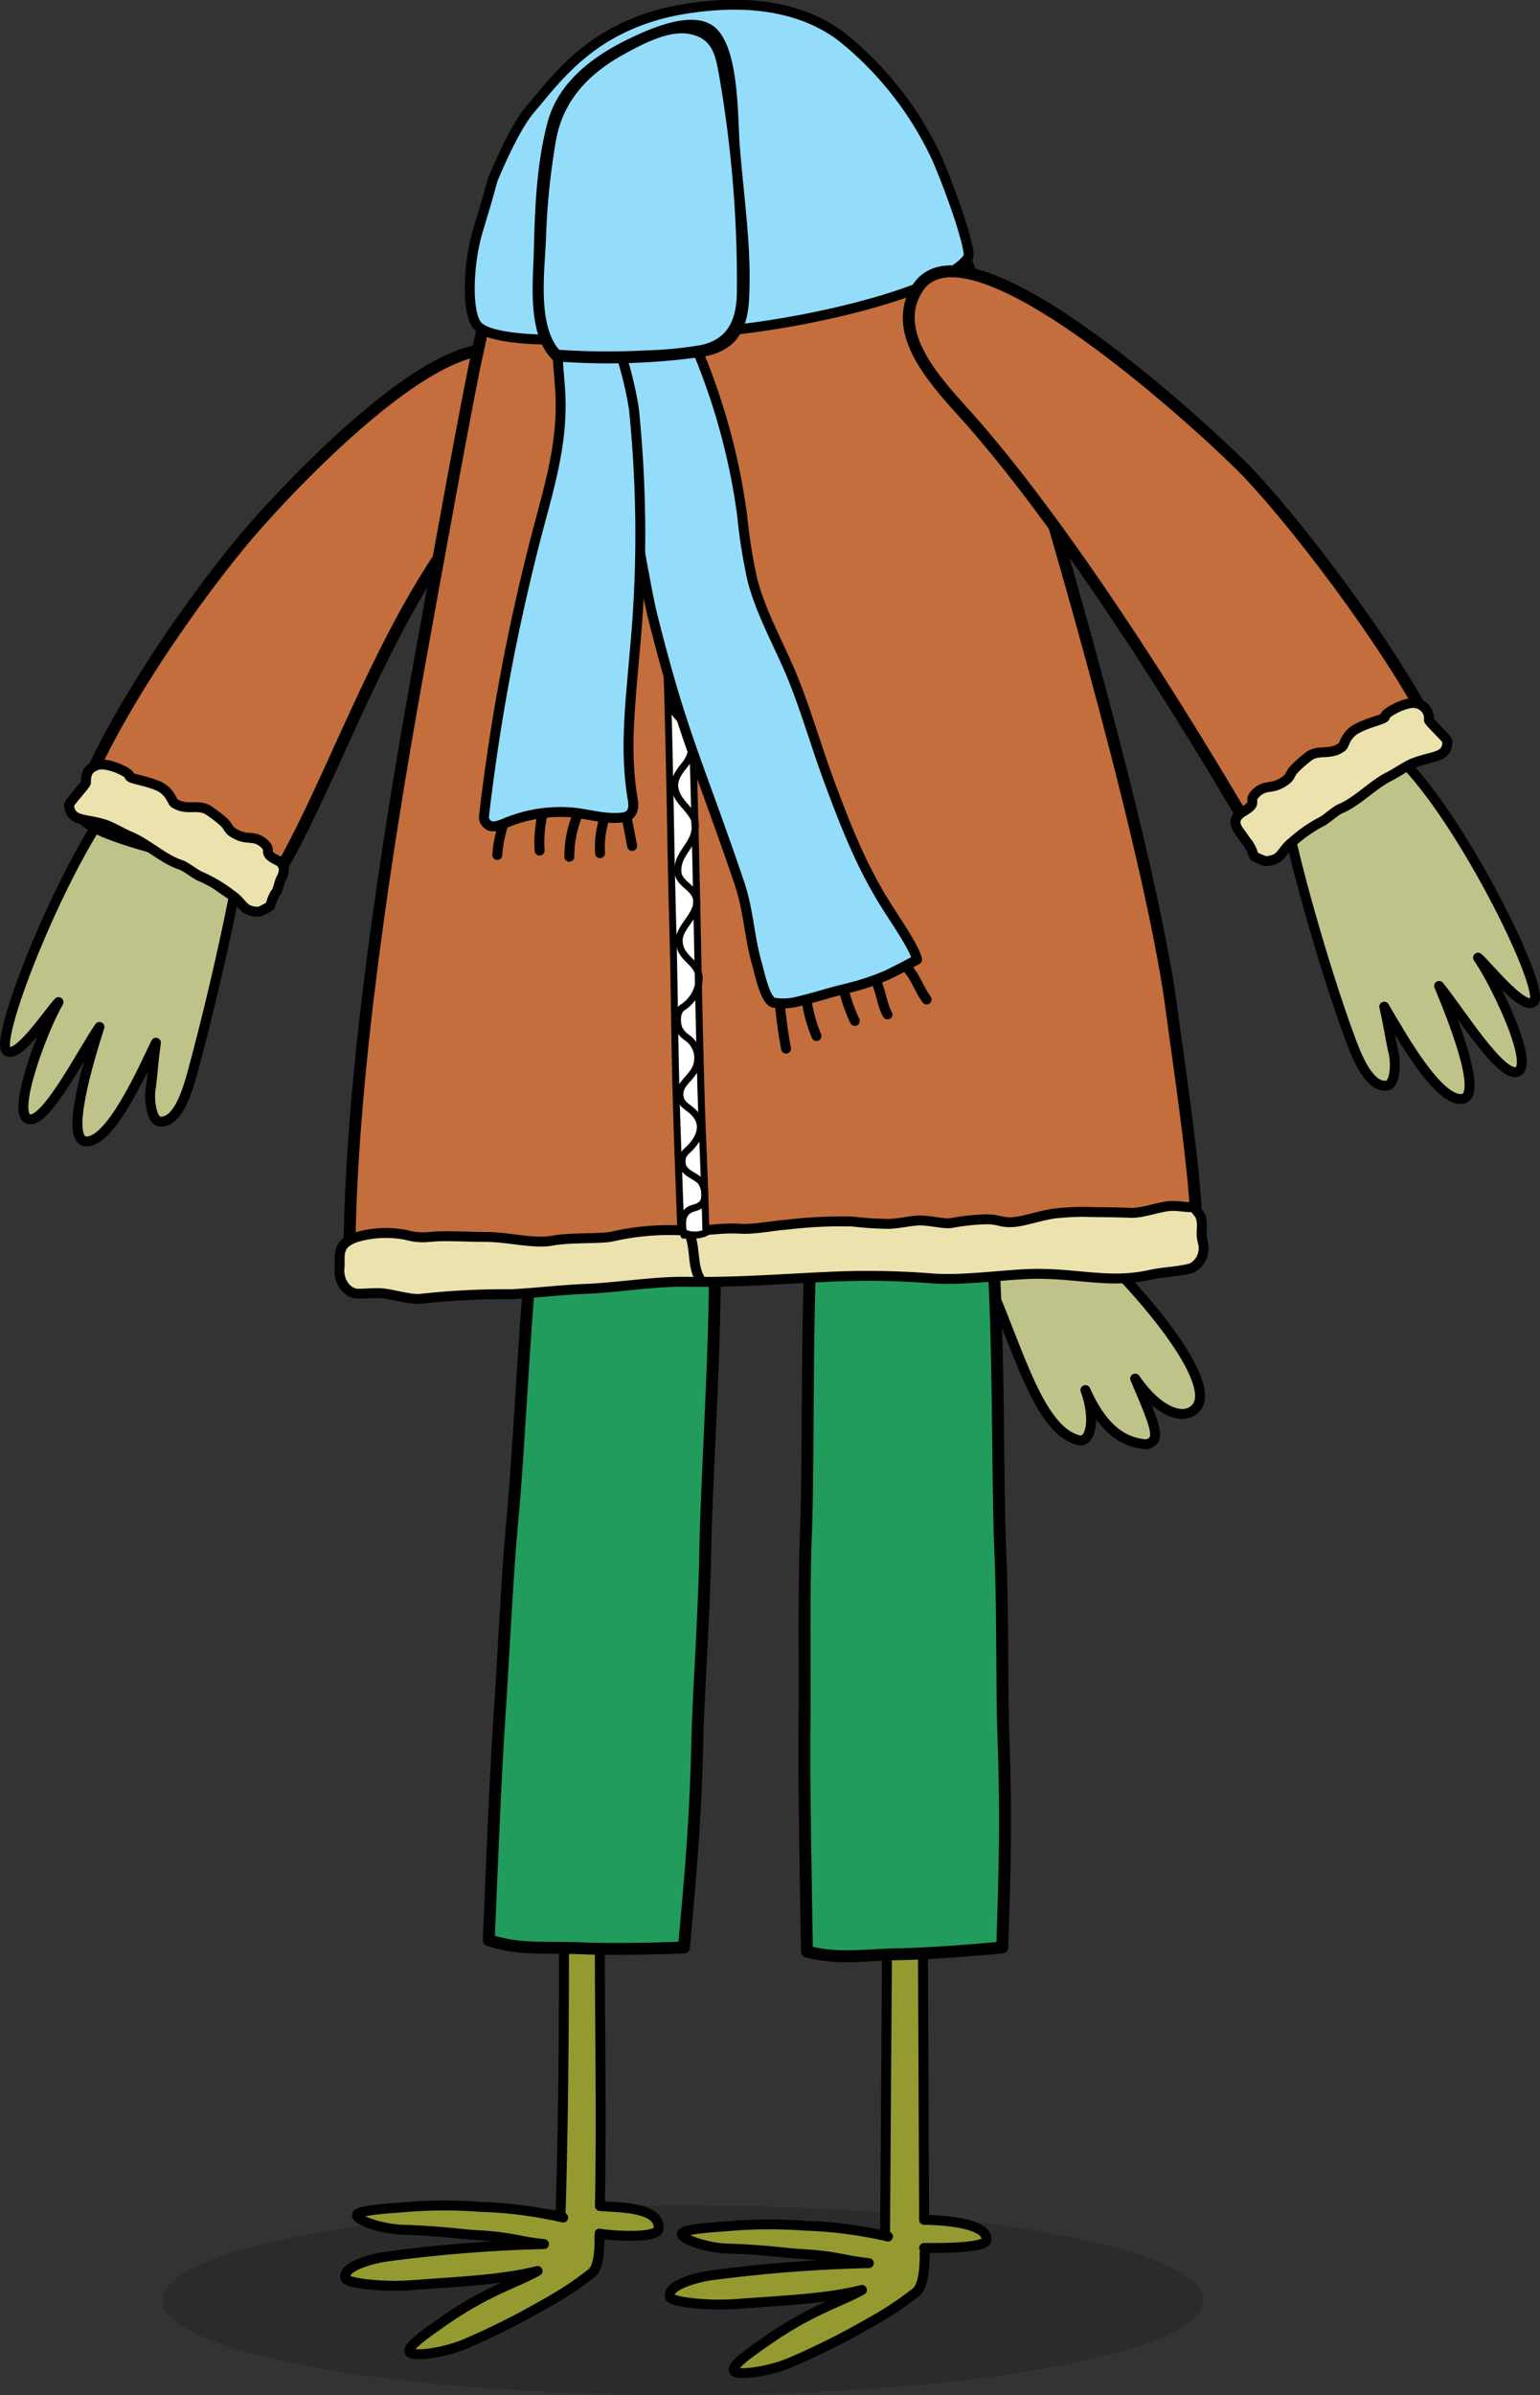
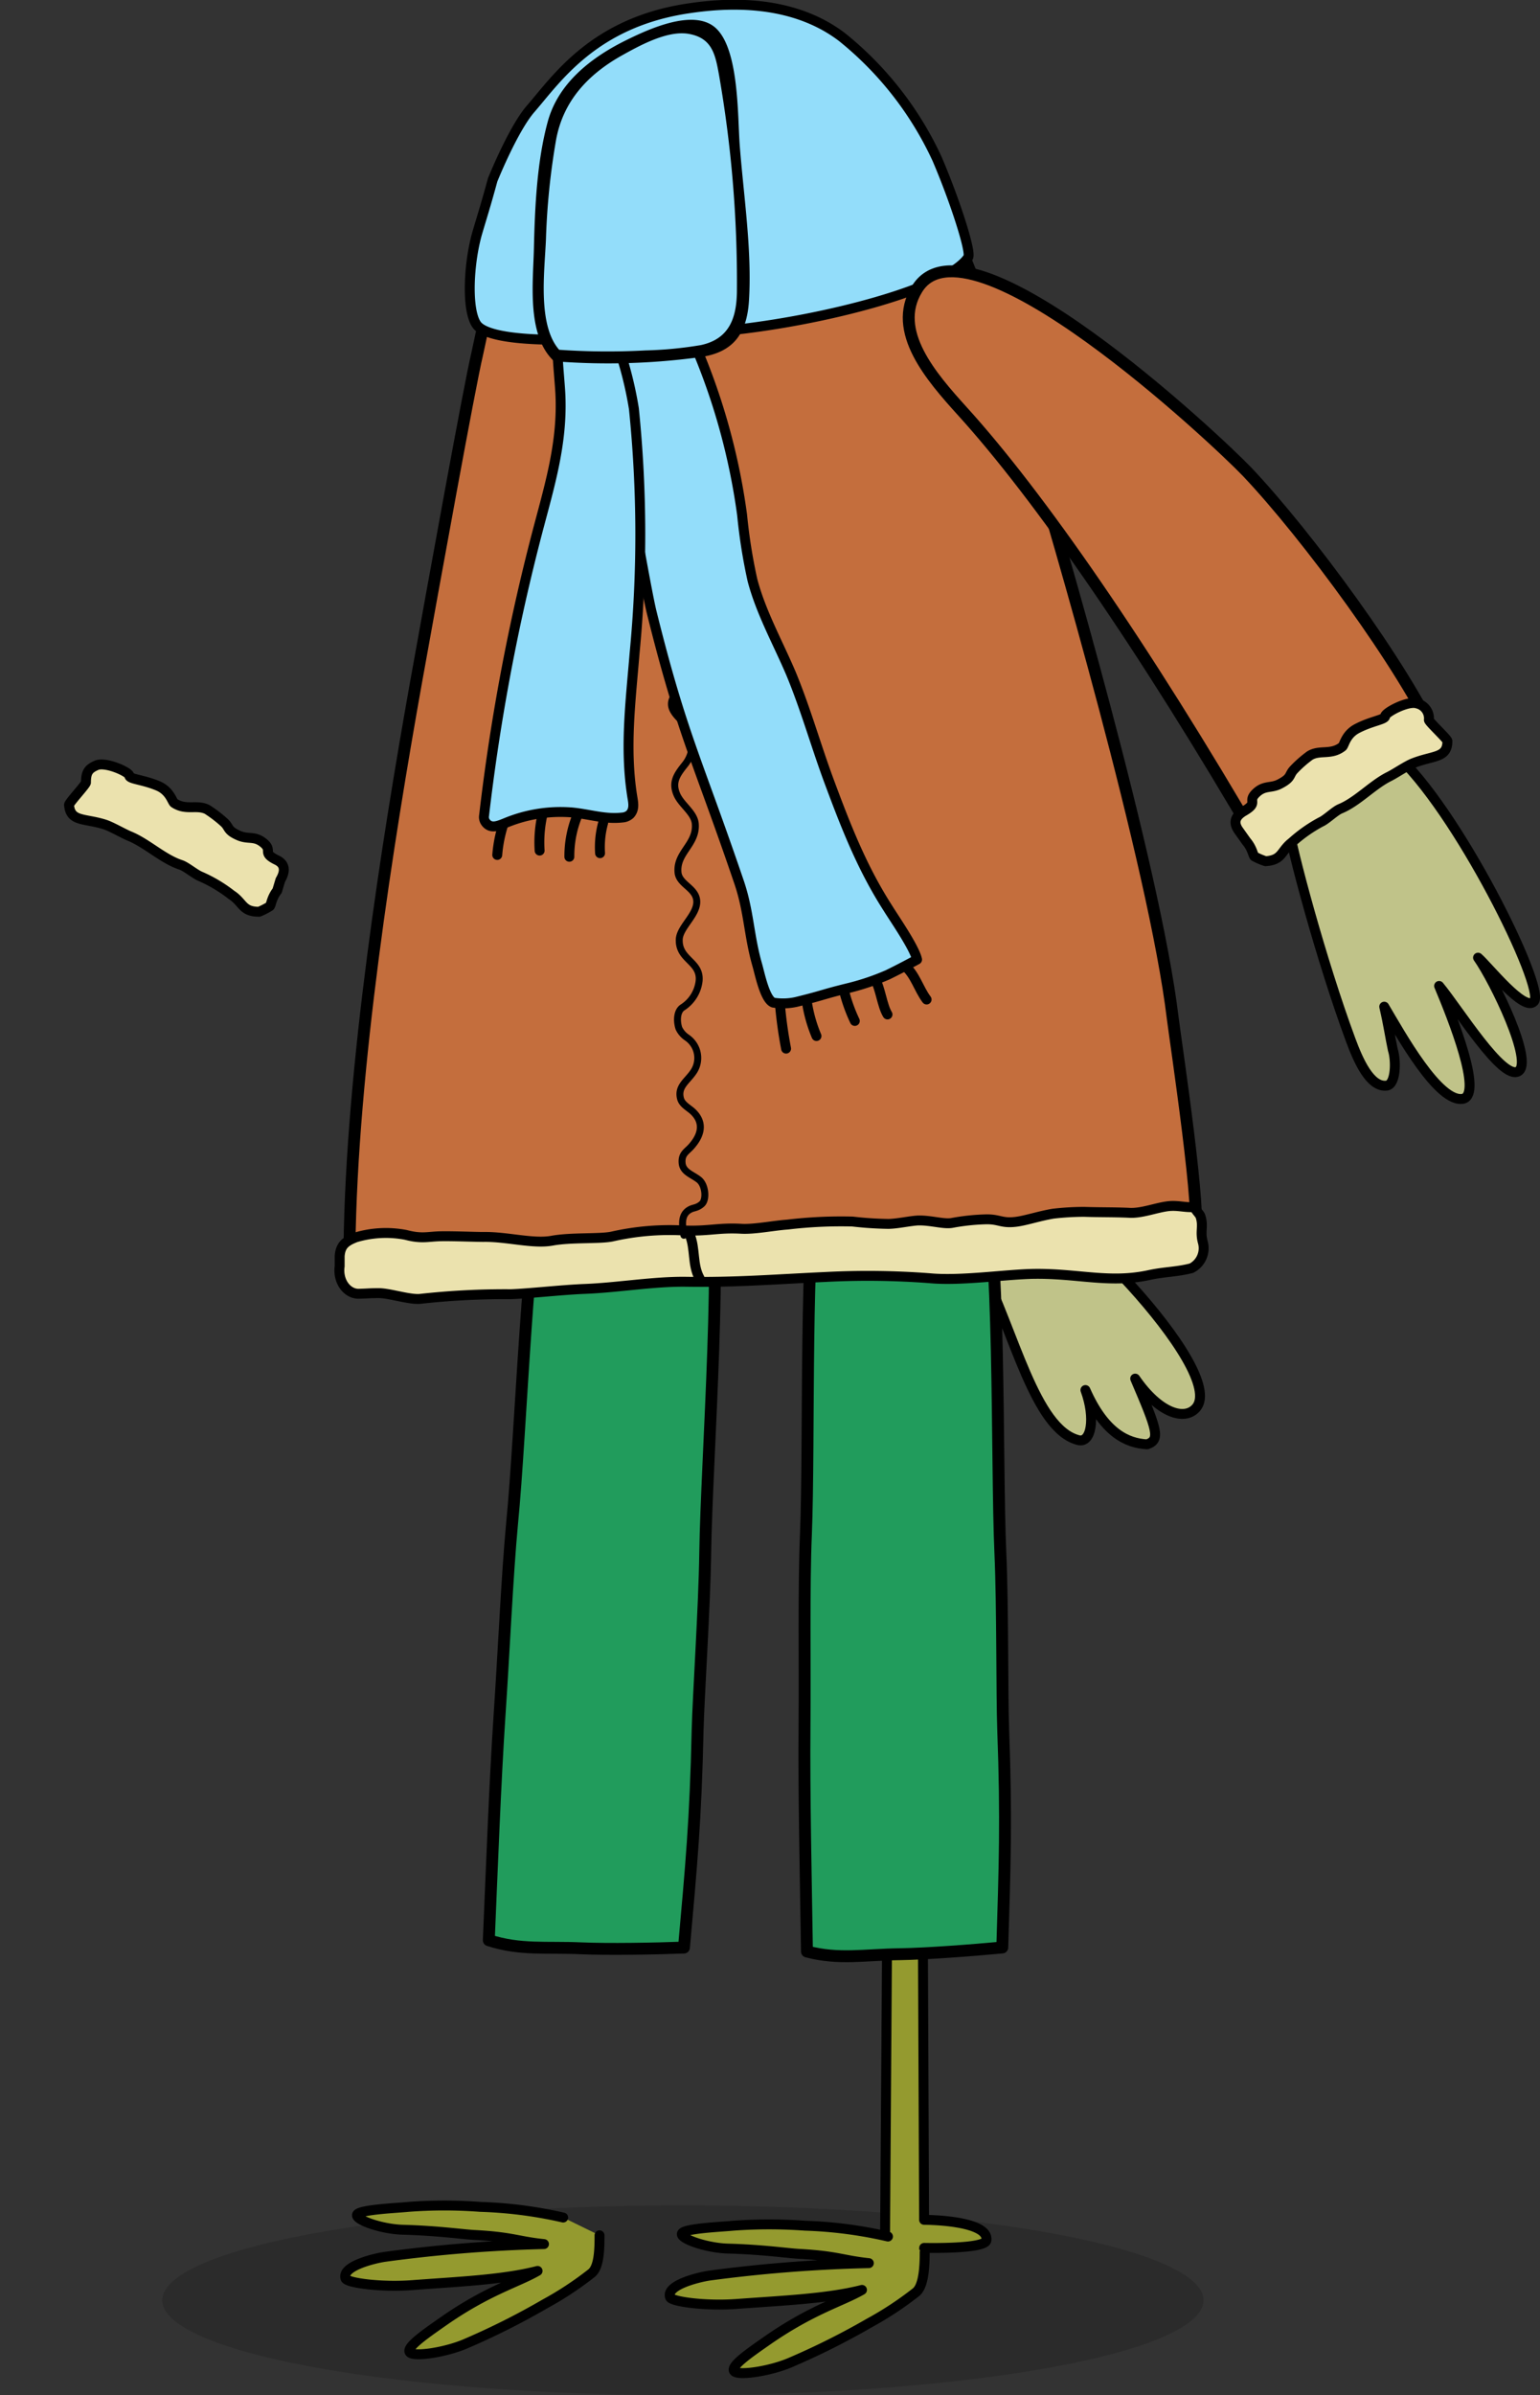
<svg xmlns="http://www.w3.org/2000/svg" id="Слой_1" data-name="Слой 1" viewBox="0 0 202.08 314.14">
  <rect x="0" y="0" width="202.08" height="314.14" fill="#333333" stroke="none" />
  <defs>
    <style>.cls-1{isolation:isolate;opacity:0.15;}.cls-2{fill:#c0c389;}.cls-10,.cls-2,.cls-3,.cls-4,.cls-5,.cls-6,.cls-7,.cls-8{stroke:#000;}.cls-10,.cls-2,.cls-3,.cls-4,.cls-5,.cls-6,.cls-7,.cls-8,.cls-9{stroke-linecap:round;stroke-linejoin:round;}.cls-10,.cls-2,.cls-3,.cls-6,.cls-7{stroke-width:1.3px;}.cls-3{fill:#949a2f;}.cls-4{fill:#219c5c;}.cls-4,.cls-5{stroke-width:1.56px;}.cls-5{fill:#c46e3d;}.cls-6{fill:#ebe2ae;}.cls-7,.cls-9{fill:none;}.cls-8{fill:#fff;}.cls-8,.cls-9{stroke-width:0.91px;}.cls-9{stroke:#000001;}.cls-10,.cls-11{fill:#93ddfa;}</style>
  </defs>
  <ellipse class="cls-1" cx="89.61" cy="301.69" rx="68.32" ry="12.45" />
  <path class="cls-2" d="M341.3,270.75c5.1.09,28.36,23.69,24.14,28.56-1.51,1.75-4.88.71-8-3.83,2.9,6.79,3.33,8,1.57,8.62-2.63-.13-5.62-1.5-8.1-7.12,1.36,3.73.75,7-.92,6.57-5.72-1.45-8.41-14.18-12.83-22.89C334.3,275,336.2,270.65,341.3,270.75Z" transform="translate(-208.48 -114.67)" />
  <path class="cls-3" d="M326.89,412.68A2,2,0,0,1,324.6,411a1.74,1.74,0,0,1,0-.51l.31-45.44c-.07-2.6-.65-11.4,2.27-11.18,2.56.2,2.38,5.93,2.37,6.74l.19,45.2s8.52,0,8.18,2.68c-.16,1.19-8.17,1-8.17,1v1.31a1.85,1.85,0,0,1-1.83,1.85Z" transform="translate(-208.48 -114.67)" />
  <path class="cls-3" d="M325,408a56.11,56.11,0,0,0-10.87-1.42,64.66,64.66,0,0,0-9.44,0c-1.47.15-6.33.34-6.71,1s3.11,1.91,6,2c4.51.12,7.87.61,9.32.69,5.12.28,5.69.85,9.19,1.22a189.8,189.8,0,0,0-20.91,1.63c-1.42.21-5.76,1.25-5.17,2.85.21.56,4.6,1.18,8.77.87,6.09-.45,11.86-.68,16.41-1.84-2.64,1.53-6.53,2.53-12.46,6.66-2.44,1.7-4.82,3.36-4.31,4s4.78,0,7.45-1.17a96.69,96.69,0,0,0,10.28-5.15,43.67,43.67,0,0,0,6.08-4c1.07-.79,1.19-3.42,1.19-5.31" transform="translate(-208.48 -114.67)" />
  <path class="cls-4" d="M340,370.09c-3.88.37-10,.83-13.42.88-4.7.06-8,.75-12.21-.35-.14-9.15-.4-20.79-.32-29.47.07-8.2-.11-18.25.18-25.16.49-11.87-.2-40.33,1.66-46.81,3.58-12.44,17.93-13.5,21.44-1.25,2.52,8.77,1.88,38.45,2.42,50.44.32,7.17.2,18.56.37,23.2C340.56,353.35,340.32,359.57,340,370.09Z" transform="translate(-208.48 -114.67)" />
-   <path class="cls-3" d="M284.13,410.78c-1.44-.19-2.26-.68-2.2-2.3.52-15,.58-30.79.56-45.55,0-3.37-.75-10.42,2.52-11,2.86-.47,2.27,5.31,2.25,6.42-.25,15.5.23,30.38-.06,45.65,1.94.2,8,0,7.69,3-.16,1.35-6.51.86-7.75.62a4.7,4.7,0,0,0-.1,1.3,1.92,1.92,0,0,1-1.91,1.78A6.74,6.74,0,0,1,284.13,410.78Z" transform="translate(-208.48 -114.67)" />
  <path class="cls-3" d="M282.38,405.51a56.28,56.28,0,0,0-10.88-1.4,62,62,0,0,0-9.44,0c-1.46.15-6.33.35-6.71,1s3.12,1.92,6,2c4.5.12,7.87.6,9.32.68,5.12.27,5.69.84,9.19,1.2A189.86,189.86,0,0,0,259,410.66c-1.42.2-5.75,1.25-5.17,2.85.21.56,4.61,1.18,8.78.86,6.09-.46,11.86-.69,16.41-1.86-2.64,1.53-6.54,2.53-12.46,6.68-2.43,1.7-4.81,3.36-4.3,4s4.78,0,7.44-1.18a95.9,95.9,0,0,0,10.28-5.17,43.67,43.67,0,0,0,6.08-4c1.06-.8,1.09-3.25,1.09-5" transform="translate(-208.48 -114.67)" />
  <path class="cls-4" d="M298.23,370.1c-3.88.15-10,.25-13.45.1-4.69-.21-8,.28-12.16-1.06.39-9.17.83-20.83,1.41-29.52.56-8.21,1-18.31,1.65-25.21,1.18-11.86,2.11-40.42,4.34-46.8,4.27-12.25,18.65-12.51,21.47,0,2,8.92-.3,38.65-.47,50.69-.1,7.21-.88,18.64-1,23.3C299.77,353.38,299.17,359.57,298.23,370.1Z" transform="translate(-208.48 -114.67)" />
-   <path class="cls-2" d="M240.11,226.24c-.2,3.47-3.5,18.61-6.4,29.19-.76,2.77-2,6.5-4.23,6.34-1.21-.09-1.5-3.26-1.18-4.59.22-1.74.29-3.3.64-5.75-1.82,3.76-6.06,13.36-9.31,12.93-2.54-.51.48-10.59,1.9-15-2.28,3.29-7.18,13-9.37,12.06s2.08-12.09,4-15.32c-1.2,1.23-5.43,7.71-6.83,6.36-1.66-1.62,7.65-25,14.61-33.51,3.57-4.37,6-10.37,13.31-7.21C241.58,213.63,240.47,220.22,240.11,226.24Z" transform="translate(-208.48 -114.67)" />
-   <path class="cls-5" d="M274.05,178.05c-14.91,14.49-21.91,41.06-31.1,54.42-1.77,2.57-8.3-4.13-11.11-5.56-2.34-1.18-14.32-3.28-13.07-6.7,4.09-11.26,15.47-27.65,22.94-36.24,3.75-4.31,28.39-31.49,35.69-21.15C280.74,167.57,284.4,168,274.05,178.05Z" transform="translate(-208.48 -114.67)" />
  <path class="cls-6" d="M245.27,230.09c.71-1.21.59-2.09-.43-2.6-2.08-1-.53-1.2-1.74-2.23s-2-.45-3.28-1c-1.56-.68-1.21-1.06-1.91-1.71a17,17,0,0,0-2.25-1.72c-1.39-.68-2.76.19-4.32-.84-.27-.17-.53-1.55-2.08-2.23-2-.85-3.81-.9-3.81-1.36s-3.11-1.88-4.32-1.35c-1,.44-1.37.87-1.37,2.25,0,.27-2.25,2.67-2.22,2.94.18,2.24,2,1.72,4.67,2.56.89.28,2.43,1.19,3.29,1.54,2.26.93,4.38,3,6.7,3.76.73.24,1.92,1.27,2.64,1.54a18.66,18.66,0,0,1,4,2.39c1.56,1,1.4,2.23,3.64,2.22a9.31,9.31,0,0,0,1.37-.7c.22-.09.18-1,1-2.06Z" transform="translate(-208.48 -114.67)" />
  <path class="cls-5" d="M259.8,279.91c-1.43-.06-5.47-1.17-5.46-1.67.27-23.38,5-53.17,8.75-74.18,2.37-13.16,7-38.75,8-42.93,3.94-17.67,4.41-30.43,15.66-37.74,11.8-7.67,18.54-12.31,33.24.47,8.84,7.69,16.33,25.19,23.67,49.18,3.48,11.35,16.32,55.24,18.71,75.19.3,2.48,4.11,27.76,2.75,27.89-20,1.93-34.74,1.11-56.45,3.32C296.44,280.68,273.75,280.57,259.8,279.91Z" transform="translate(-208.48 -114.67)" />
  <path class="cls-6" d="M366.31,277.57c-.39-1.45.14-2.06-.32-3.42-.08-.23-.69-.84-.8-1.17-1.19.09-2.13-.25-3.36-.12-1.64.18-3.58,1-5.26.87-2-.09-3.79-.05-5.79-.12a35.15,35.15,0,0,0-4.11.24c-1.85.31-3.63.92-4.92,1.07-1.86.22-2.12-.36-3.88-.33a28.28,28.28,0,0,0-4.51.48c-1.07.17-2.72-.35-4.28-.33-.92,0-2.72.42-4,.45a46.75,46.75,0,0,1-4.73-.31,59.5,59.5,0,0,0-8.55.4c-1.67.11-4.32.64-6,.55-3.14-.18-4.37.37-7.8.21a34,34,0,0,0-9.17.8c-1.56.35-5.4.09-7.9.55s-5.91-.54-9-.49c-1.22,0-3.92-.12-5.6-.09s-2.5.38-4.6-.18a13.83,13.83,0,0,0-6.58.33c-1.29.51-2,1-2.1,2.48v1.3c-.28,2,1,3.65,2.52,3.61s1.25-.08,2.65-.08,4.14.93,5.5.74a100.87,100.87,0,0,1,11.79-.6c2.31-.08,6.8-.58,9.62-.69,4.36-.16,9.11-1,13.4-.94,6.49.1,11.48-.32,18.25-.63a107.21,107.21,0,0,1,13.65.16c4.18.4,10.15-.53,13.83-.57,5.71-.06,9.83,1.28,15,.16,2.07-.45,3.57-.39,5.56-.9A2.94,2.94,0,0,0,366.31,277.57Z" transform="translate(-208.48 -114.67)" />
  <path class="cls-7" d="M300.29,282.34c-1-1.81-.53-3.84-1.3-5.73" transform="translate(-208.48 -114.67)" />
-   <path class="cls-8" d="M296.11,206.3c.39,15,.35,18.64.63,29s.21,13.44.45,22.49c.15,6.07.42,12.14.62,18.33a3.48,3.48,0,0,0,3.3.21c-.16-7.21-.49-12.64-.68-19.75-.52-20.08-.43-23.39-1.14-47.94-.67-23.18-5-61.92-7.72-88.1-.66-.55-1.26.17-1.94.72C292,147.83,295.46,181.65,296.11,206.3Z" transform="translate(-208.48 -114.67)" />
  <path class="cls-9" d="M298.22,276.68c-.17-1.16-.5-2.63.73-3.34.54-.32.94-.18,1.61-.75s.5-2.49-.35-3.18-2.11-1-2.22-2.19.57-1.49,1.14-2.11c1.37-1.5,1.81-3.14.32-4.6-.55-.54-1.43-.93-1.66-1.72-.44-1.58.81-2.27,1.64-3.47a3.23,3.23,0,0,0-.73-4.51.71.71,0,0,0-.14-.1,3,3,0,0,1-1-1.19c-.32-1-.24-2.26.49-2.72a4.79,4.79,0,0,0,2.17-3.49c.23-2.55-2.66-2.72-2.61-5.36,0-1.72,2.62-3.43,2.27-5.36-.28-1.52-2.3-2-2.43-3.5-.24-2.59,2.45-3.66,2.27-6.33-.09-1.47-1.78-2.48-2.4-3.84-.74-1.66,0-2.67,1.06-4a4.25,4.25,0,0,0,.35-4.78c-.59-.86-1.31-1.31-1.83-2.15-.88-1.43.28-2.32,1.16-3.4s1.18-3.2.12-4c-.67-.53-.76-.58-1.32-1a2.61,2.61,0,0,1-.31-3.68,1.45,1.45,0,0,1,.17-.18c1.1-1,1.8-1.39,1.48-2.85-.4-1.79-2.22-1.74-2.54-3.85-.18-1.1.86-1.27,1.62-2a2.55,2.55,0,0,0,0-3c-.74-1.11-2-1.77-2.13-3.15-.16-2.21,2-2.82,2.11-4.85" transform="translate(-208.48 -114.67)" />
  <path class="cls-9" d="M297.24,176c-.69-1.36-2.12-1-2.43-3-.17-1.1,2-1.79,1.64-3.12-.27-.91-1.77-1.4-1.85-2.54s1.51-1.94,1.51-3.17-1.78-1.51-1.91-2.79,1.25-2.62,1-4c-.12-.66-.77-.89-1.24-1.21s-1-.84-.78-1.4.64-.45,1.06-.82a1.41,1.41,0,0,0,.41-1.62,1.57,1.57,0,0,0-1.49-.91l1.44-2.36-1.89-1.35a4.36,4.36,0,0,0,1.27-1.15,1.4,1.4,0,0,0,0-1.61c-.38-.55-1.34-.6-1.4-1.46s1.36-1,1.37-2-2.1-1.31-2.07-2.47c0-.85,1.44-1,1.5-1.81.07-1.2-2.1-1.53-2-2.64s1.8-1,1.69-2.15a8.55,8.55,0,0,1-2-1.74" transform="translate(-208.48 -114.67)" />
  <path class="cls-10" d="M273.12,138.28c-.88,3.24-1.32,4.59-2,6.89-1.16,4-1.45,10.11-.11,12.06s8.48,2,10.79,2A165.37,165.37,0,0,0,304.15,158c12.66-1.3,28.78-5.56,31.38-9.59.43-.67-1.71-7.35-4.07-12.87a44.31,44.31,0,0,0-12.48-16c-6.85-5.22-15.74-4.44-20.24-3.76-12.35,1.86-17.24,9.26-20.6,13.13C275.81,131.57,273.12,138.28,273.12,138.28Z" transform="translate(-208.48 -114.67)" />
  <path class="cls-7" d="M310.69,244.49a57.35,57.35,0,0,0,.94,7.71" transform="translate(-208.48 -114.67)" />
  <path class="cls-7" d="M314.18,244.42a18.79,18.79,0,0,0,1.44,6.13" transform="translate(-208.48 -114.67)" />
  <path class="cls-7" d="M319,243.57a21.25,21.25,0,0,0,1.65,5" transform="translate(-208.48 -114.67)" />
  <path class="cls-7" d="M323.31,243.13c.7,1.14.92,3.44,1.63,4.59" transform="translate(-208.48 -114.67)" />
  <path class="cls-7" d="M327.19,241.33c1.39,1.17,1.81,3,2.88,4.43" transform="translate(-208.48 -114.67)" />
  <path class="cls-10" d="M289,157.74c-.52,2.85,0,11.45,1.06,16.24.64,3,3.18,17.92,3.92,20.94,4,16.12,6,19.34,11.49,35.48,1.3,3.83,1.27,7,2.39,10.87.32,1.12,1,4.52,2.1,4.9a8,8,0,0,0,3-.09c3.82-.94,3.16-.92,7-1.86a31.67,31.67,0,0,0,5-1.7c2.05-1,3.86-2,3.86-2-.34-1.57-3-5.39-3.83-6.74-3.4-5.29-5.52-10.74-7.71-16.63-1.74-4.69-3.09-9.53-5-14.13-1.73-4.07-3.94-8-5.06-12.25a71.22,71.22,0,0,1-1.36-8.56A85.41,85.41,0,0,0,299,158.36c-1.06-2.34-2.71-5.84-5.28-5.79a4.22,4.22,0,0,0-4.37,4Z" transform="translate(-208.48 -114.67)" />
  <path class="cls-7" d="M274.9,221.74a17.58,17.58,0,0,0-1.17,5.06" transform="translate(-208.48 -114.67)" />
  <path class="cls-7" d="M279.75,221.15a16.39,16.39,0,0,0-.46,5.08" transform="translate(-208.48 -114.67)" />
  <path class="cls-7" d="M284.19,221.74a14.1,14.1,0,0,0-1,5.3" transform="translate(-208.48 -114.67)" />
  <path class="cls-7" d="M287.63,222.57a12,12,0,0,0-.41,4" transform="translate(-208.48 -114.67)" />
-   <path class="cls-7" d="M290.75,222.09c.22,1.18.45,2.35.68,3.53" transform="translate(-208.48 -114.67)" />
  <path class="cls-10" d="M283.52,155.49c-1.43.87-1.9,2.94-1.89,4.94,0,1.3.24,3.75.34,5.21.52,7.25-1.61,13.39-3.37,20.33A269.72,269.72,0,0,0,272,221.63a1.16,1.16,0,0,0,.15.81c.65,1,1.65.57,2.56.21a18.8,18.8,0,0,1,8.77-1.43c2.3.21,4.37.94,6.67.67a1.63,1.63,0,0,0,1-.42c.62-.67.43-1.52.29-2.37-1-6.31-.21-12.4.31-18.75a162.21,162.21,0,0,0-.09-32.08,49.07,49.07,0,0,0-2.18-8.54c-.6-1.92-1-3.33-2.3-4.3S285,154.62,283.52,155.49Z" transform="translate(-208.48 -114.67)" />
  <path class="cls-11" d="M281.51,161.32c-1.49-1.08-1.49-2.57-1.83-4.38a36.22,36.22,0,0,1-.4-7.57c-.08-5.77,1.1-17.25,2.3-20.19s5.15-6.43,8-7.83c2.57-1.26,5.48-3,8.35-2.93,1.37,0,3.56-1,4.52,1.5,1.58,4,2.31,13.1,2.49,17,.29,6,.64,9.77,1,15.8a14,14,0,0,1-.69,4.89c-.59,1.43-2.12,2.89-3.08,3-7.28.76-10.78,1.27-18.09.93Z" transform="translate(-208.48 -114.67)" />
  <path d="M282.06,160.77c-3.13-3.19-2.11-10.51-1.94-14.7A92.61,92.61,0,0,1,281.45,133c.92-5,4.07-8.47,8.53-11,2.42-1.35,6.06-3.37,8.86-2.89,3.11.54,3.51,2.73,4,5.45a157.34,157.34,0,0,1,2.34,28.09c0,3.54-.88,6.45-4.73,7.28a51,51,0,0,1-7.29.7,92.73,92.73,0,0,1-11.67-.11c-1-.06-1,1.49,0,1.55a89.45,89.45,0,0,0,19-.58c4.17-.63,6-3,6.27-7.38.41-6.58-.7-13.76-1.21-20.35-.29-3.85-.07-12.64-3.17-15.43-2.92-2.62-9,.26-11.85,1.67-4.52,2.25-8.81,5.59-10.18,10.65-1.42,5.24-1.68,11.17-1.81,16.58-.1,4.48-.94,11.18,2.44,14.62a.78.78,0,0,0,1.08-1.06Z" transform="translate(-208.48 -114.67)" />
  <path class="cls-2" d="M377.44,222.42c.46,3.45,4.46,18.35,8.27,28.63,1,2.7,2.57,6.31,4.76,6,1.21-.2,1.21-3.38.78-4.68-.37-1.72-.57-3.26-1.13-5.67,2.13,3.59,7.19,12.78,10.39,12.07,2.49-.73-1.39-10.5-3.19-14.79,2.55,3.08,8.28,12.38,10.37,11.21s-3.11-11.87-5.26-14.92c1.3,1.11,6.07,7.21,7.35,5.74,1.52-1.75-10.09-25.33-18.35-32.6-3.34-2.94-6.7-7.47-12.17-5.31C375.82,209.42,376.44,215,377.44,222.42Z" transform="translate(-208.48 -114.67)" />
  <path class="cls-5" d="M334.73,168.57c10,11,23.78,30.83,39,57,4-4.26,8.18-4.67,10.88-6.12,2.26-1.21,6.94-6.61,12.5-7.55-4.33-9.71-17.2-27.16-25-35.37-3.93-4.11-36.69-34.92-43.32-23.92C325.44,158.11,330.69,164.1,334.73,168.57Z" transform="translate(-208.48 -114.67)" />
  <path class="cls-6" d="M371,223.57c-.8-1.15-.29-1.93.7-2.51,2-1.16.43-1.23,1.57-2.35s2-.59,3.2-1.25c1.51-.79,1.13-1.14,1.78-1.84a15.17,15.17,0,0,1,2.13-1.87c1.33-.78,2.76,0,4.24-1.15.26-.19.42-1.58,1.92-2.37,1.89-1,3.73-1.18,3.7-1.63s3-2.1,4.21-1.66a2,2,0,0,1,1.53,2.15c0,.27,2.43,2.5,2.43,2.78,0,2.25-1.84,1.85-4.48,2.89-.86.33-2.34,1.35-3.17,1.76-2.19,1.09-4.16,3.3-6.42,4.23-.71.3-1.82,1.41-2.52,1.72a19,19,0,0,0-3.8,2.67c-1.49,1.14-1.23,2.33-3.47,2.48a8.89,8.89,0,0,1-1.42-.6c-.23-.08-.25-1-1.1-2Z" transform="translate(-208.48 -114.67)" />
</svg>